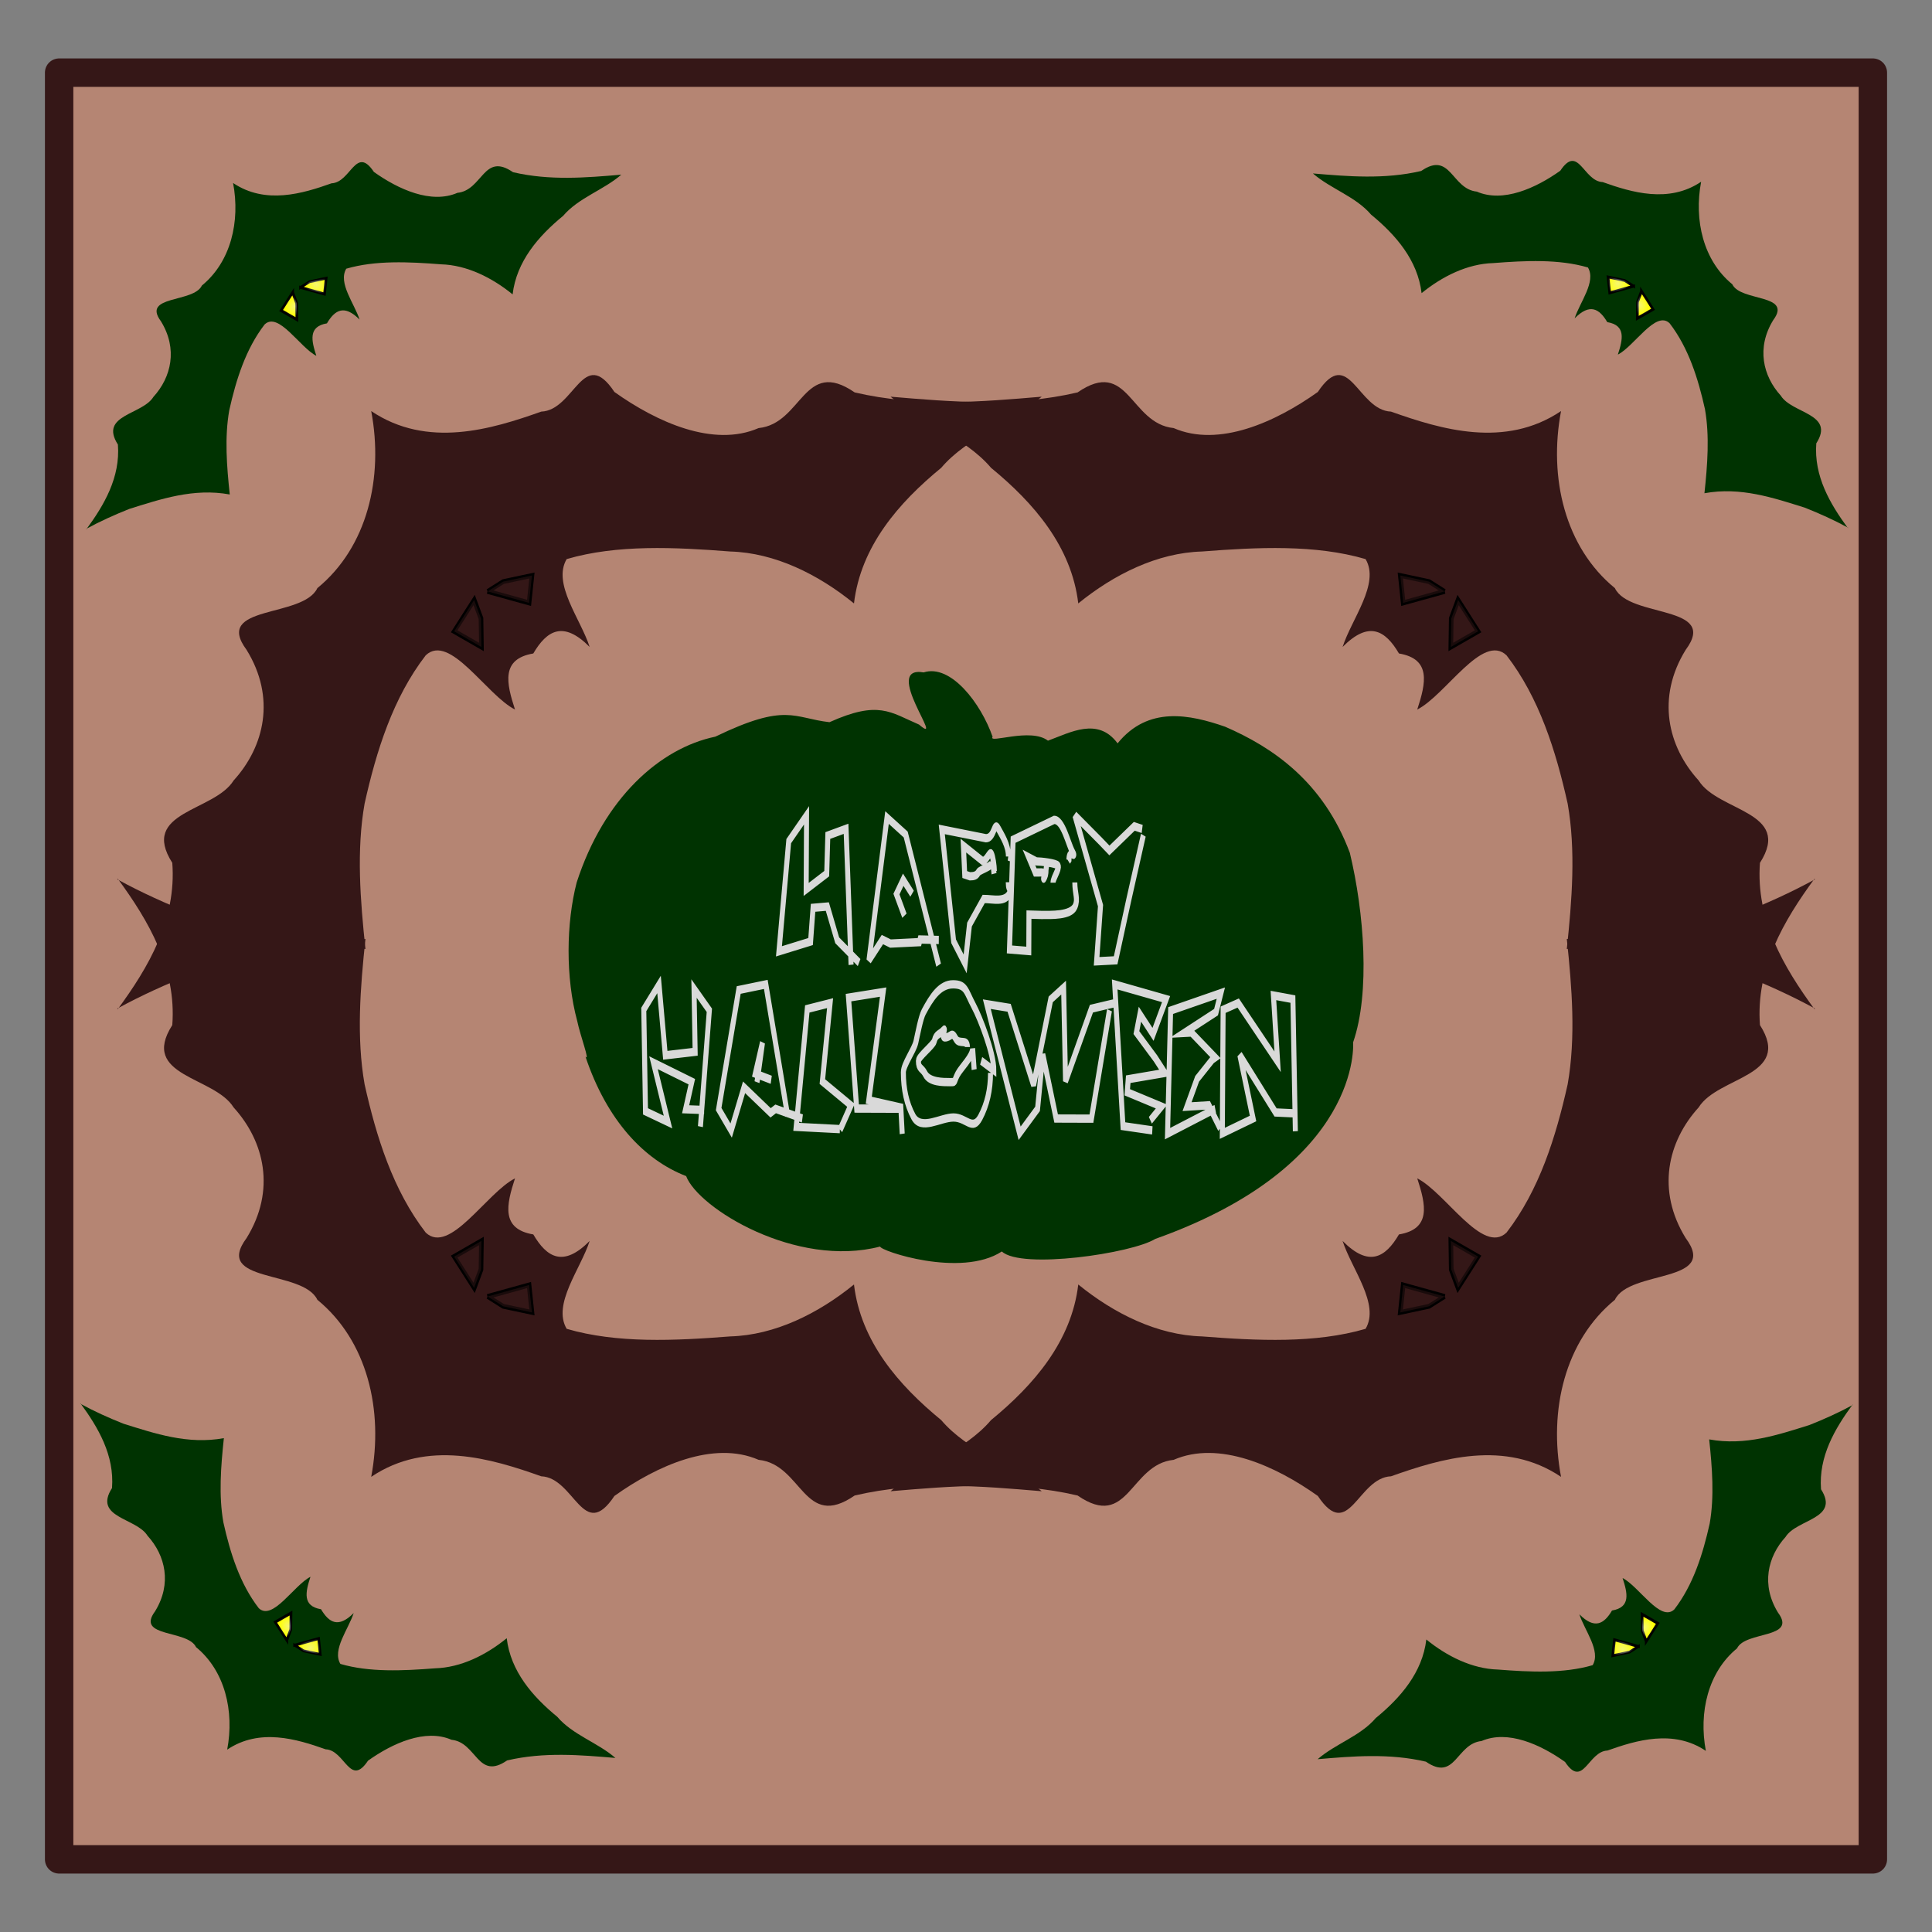
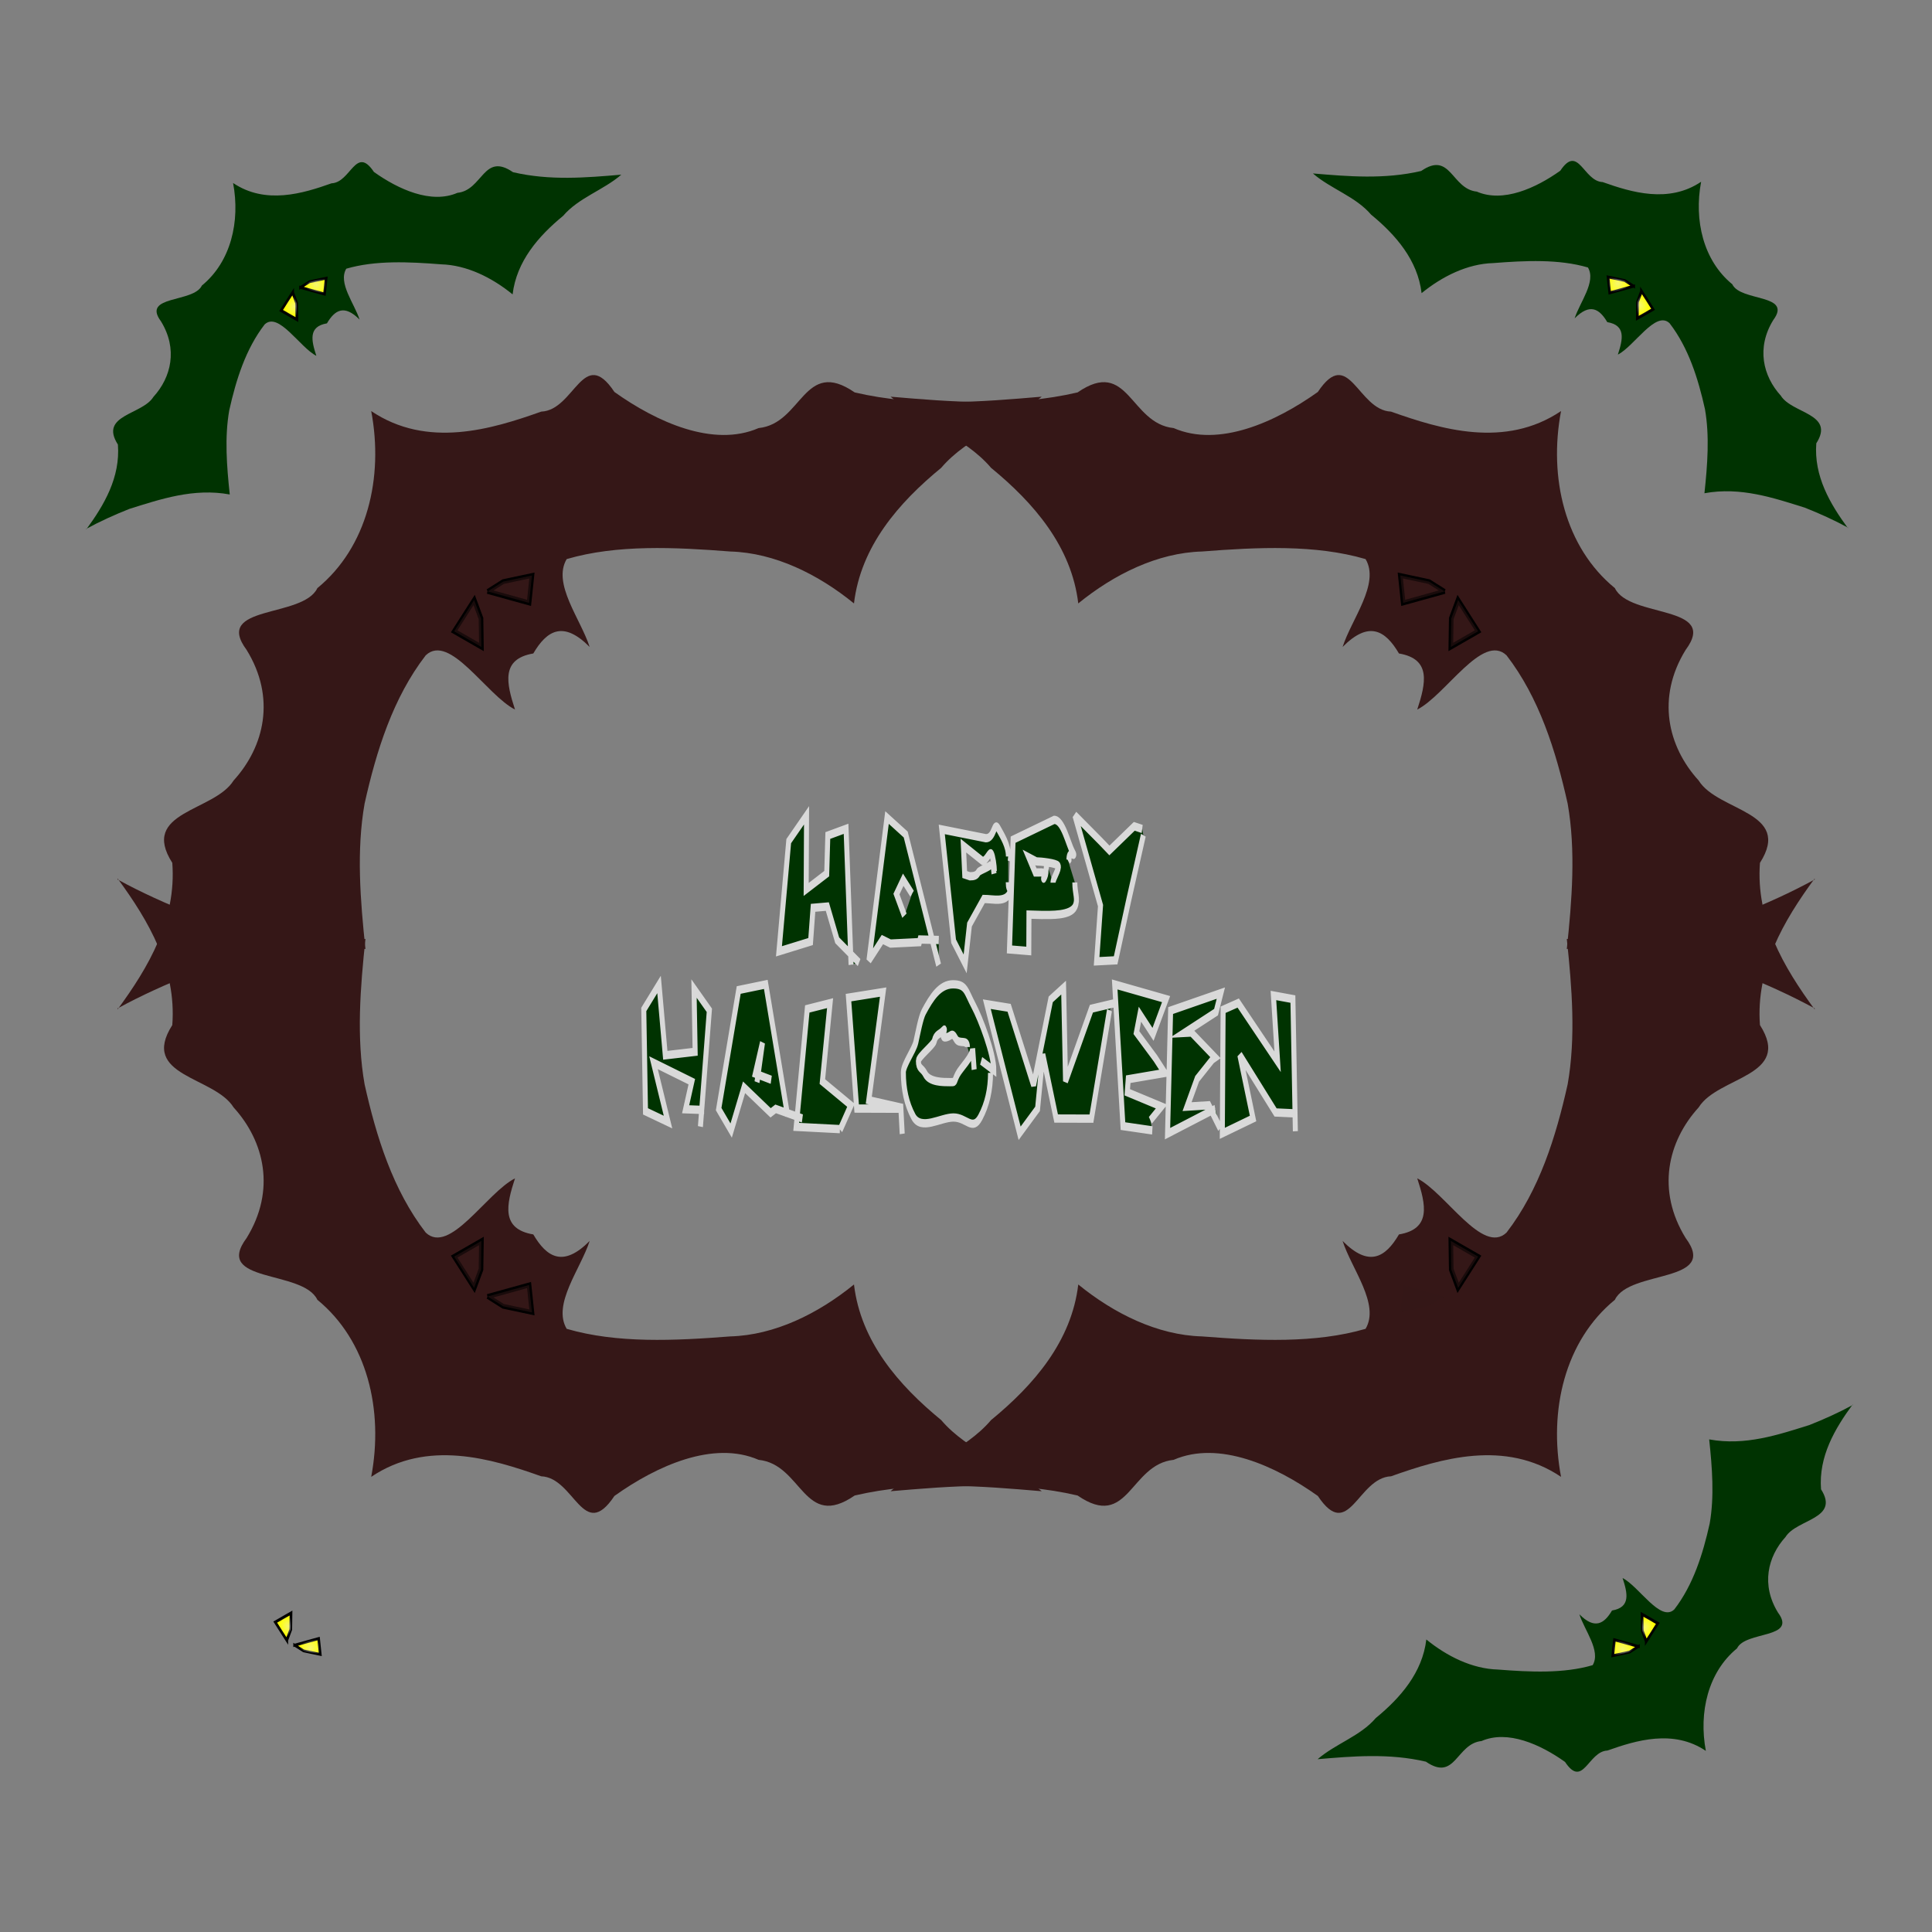
<svg xmlns="http://www.w3.org/2000/svg" xmlns:ns1="http://sodipodi.sourceforge.net/DTD/sodipodi-0.dtd" xmlns:ns2="http://www.inkscape.org/namespaces/inkscape" xmlns:xlink="http://www.w3.org/1999/xlink" ns1:docname="happy halloween-02.png" ns2:version="0.48.2 r9819" version="1.1" id="svg2" height="600" width="600">
  <rect width="100%" height="100%" fill="#808080" stroke="none" />
  <ns1:namedview id="base" pagecolor="#ffffff" bordercolor="#666666" borderopacity="1.0" ns2:pageopacity="0.0" ns2:pageshadow="2" ns2:zoom="0.38265729" ns2:cx="230.17853" ns2:cy="232.28515" ns2:document-units="px" ns2:current-layer="svg2" showgrid="true" borderlayer="true" ns2:showpageshadow="false" ns2:window-width="1920" ns2:window-height="850" ns2:window-x="205" ns2:window-y="0" ns2:window-maximized="0" showguides="true" ns2:guide-bbox="true">
    <ns2:grid type="xygrid" id="grid4643" empspacing="50" visible="true" enabled="false" snapvisiblegridlinesonly="false" />
  </ns1:namedview>
  <defs id="defs4">
    <linearGradient id="linearGradient5487" ns2:collect="always">
      <stop id="stop5489" style="stop-color:#ececec" offset="0" />
      <stop id="stop5491" style="stop-color:#ececec;stop-opacity:0" offset="1" />
    </linearGradient>
    <filter ns2:collect="always" id="filter4317">
      <feGaussianBlur ns2:collect="always" stdDeviation="3.663" id="feGaussianBlur4319" />
    </filter>
    <radialGradient ns2:collect="always" xlink:href="#linearGradient5487" id="radialGradient4445" gradientUnits="userSpaceOnUse" gradientTransform="matrix(1,0,0,1.213,0,-123.73)" cx="413.76" cy="581.84" r="11.214" />
    <radialGradient ns2:collect="always" xlink:href="#linearGradient5487" id="radialGradient4447" gradientUnits="userSpaceOnUse" gradientTransform="matrix(1,0,0,0.931,0,40.542)" cx="382.6" cy="585.53" r="11.182" />
    <radialGradient ns2:collect="always" xlink:href="#linearGradient5487" id="radialGradient4593" gradientUnits="userSpaceOnUse" gradientTransform="matrix(1,0,0,1.213,0,-123.73)" cx="413.76" cy="581.84" r="11.214" />
    <radialGradient ns2:collect="always" xlink:href="#linearGradient5487" id="radialGradient4595" gradientUnits="userSpaceOnUse" gradientTransform="matrix(1,0,0,0.931,0,40.542)" cx="382.6" cy="585.53" r="11.182" />
    <radialGradient ns2:collect="always" xlink:href="#linearGradient5487" id="radialGradient4615" gradientUnits="userSpaceOnUse" gradientTransform="matrix(1,0,0,1.213,0,-123.73)" cx="413.76" cy="581.84" r="11.214" />
    <radialGradient ns2:collect="always" xlink:href="#linearGradient5487" id="radialGradient4617" gradientUnits="userSpaceOnUse" gradientTransform="matrix(1,0,0,0.931,0,40.542)" cx="382.6" cy="585.53" r="11.182" />
    <radialGradient ns2:collect="always" xlink:href="#linearGradient5487" id="radialGradient4637" gradientUnits="userSpaceOnUse" gradientTransform="matrix(1,0,0,1.213,0,-123.73)" cx="413.76" cy="581.84" r="11.214" />
    <radialGradient ns2:collect="always" xlink:href="#linearGradient5487" id="radialGradient4639" gradientUnits="userSpaceOnUse" gradientTransform="matrix(1,0,0,0.931,0,40.542)" cx="382.6" cy="585.53" r="11.182" />
  </defs>
-   <rect style="fill:#ff8c62;fill-opacity:0.421;fill-rule:evenodd;stroke:#351717;stroke-width:8.822;stroke-linecap:round;stroke-linejoin:round;stroke-miterlimit:4;stroke-opacity:1;stroke-dasharray:none" id="rect10596" width="563.268" height="554.886" x="18.366" y="22.557" />
  <g id="g4011" transform="matrix(0.615,0,0,0.615,110.056,115.947)">
    <g transform="matrix(1.074,0,0,1.074,-37.074,-6.036)" id="g3834">
      <g id="g4219" transform="translate(955.564,-7.573)">
        <g transform="matrix(0.93,0,0,1.54,-965.431,-1354.733)" id="text5805" style="font-size:56.888px;font-style:normal;font-variant:normal;font-weight:bold;font-stretch:normal;line-height:125%;letter-spacing:0px;word-spacing:0px;fill:#ff0730;fill-opacity:1;stroke:#ffffff;stroke-width:2.5;stroke-miterlimit:4;stroke-opacity:1;stroke-dasharray:none;font-family:Aharoni;-inkscape-font-specification:Aharoni Bold">
-           <path ns1:nodetypes="cccccccccccccccccc" ns2:connector-curvature="0" id="path10599" d="m 287.928,994.769 c -18.25,-1.24 -21.688,-6.094 -57.725,4.419 -27.959,3.513 -56.286,18.714 -70.095,44.529 -5.321,12.446 -5.673,28.993 0.276,42.275 1.566,4.562 6.633,12.646 4.175,10.877 10.744,19.371 29.517,31.506 50.891,36.48 6.105,9.79 55.622,28.202 98.096,21.508 -0.211,1.27 40.836,9.678 61.518,1.505 9.789,5.54 65.725,0.609 77.563,-3.83 105.064,-22.583 100.02,-60.001 100.02,-60.001 8.741,-15.22 5.568,-39.773 -1.646,-57.881 -13.497,-21.838 -39.239,-32.267 -63.069,-38.506 -17.735,-3.704 -38.845,-6.457 -54.354,5.087 -9.956,-8.159 -23.968,-3.281 -35.198,-0.818 -8.76,-4.099 -30.454,1.08 -27.981,-1.175 -5.901,-10.216 -21.149,-22.324 -34.855,-19.67 -21.609,-2.251 11.689,23.205 -2.334,15.933 -14.58,-3.782 -20.438,-7.476 -45.282,-0.731 z" style="fill:#003301;fill-opacity:1;stroke:#262862;stroke-width:0;stroke-miterlimit:4;stroke-opacity:1;stroke-dasharray:none" />
          <path ns2:connector-curvature="0" d="m 302.903,1068.156 c 0,0 -11.073,-6.791 -11.073,-6.791 0,0 -4.997,-10.302 -4.997,-10.302 0,0 -7.209,0.377 -7.209,0.377 0,0 -1.251,10.305 -1.251,10.305 0,0 -15.995,2.984 -15.995,2.984 0,0 4.943,-33.647 4.943,-33.647 0,0 9.008,-7.881 9.008,-7.881 0,0 -0.188,22.636 -0.188,22.636 0,0 10.387,-4.824 10.387,-4.824 0,0 0.556,-11.642 0.556,-11.642 0,0 9.221,-2.053 9.221,-2.053 0,0 2.531,41.518 2.531,41.518 m 30.839,-21.695 c 0,0 -4.464,-4.275 -4.464,-4.275 0,0 -3.427,4.38 -3.427,4.38 0,0 4.04,6.603 4.04,6.603 m 17.37,7.414 c 0,0 -9.475,-0.148 -9.475,-0.148 0,0 -0.346,0.811 -0.346,0.811 0,0 -14.615,0.433 -14.615,0.433 0,0 -4.072,-1.225 -4.072,-1.225 0,0 -6.786,6.332 -6.786,6.332 0,0 9.112,-43.585 9.112,-43.585 0,0 9.447,5.185 9.447,5.185 0,0 16.645,39.874 16.645,39.874 m 28.18,-28.758 c -3e-5,-1.407 -0.693,-4.419 -1.517,-5.262 -0.824,-0.843 -2.454,2.232 -4.436,2.232 0,0 -9.71,-4.704 -9.71,-4.704 0,0 0.678,8.834 0.678,8.834 0,0 2.641,0.539 2.641,0.539 2.13,0 3.402,-0.249 4.198,-1.175 0.722,-0.833 7.356,-1.819 7.356,-3.245 0,0 0.617,3.628 0.617,3.628 m 7.206,2.596 c -3e-5,3.426 2.239,1.118 0.628,3.359 -2.093,2.907 -8.192,1.755 -13.044,1.755 0,0 -7.19,7.818 -7.19,7.818 0,0 -2.193,12.003 -2.193,12.003 0,0 -5.833,-6.912 -5.833,-6.912 0,0 -5.984,-34.145 -5.984,-34.145 0,0 22.327,2.697 22.327,2.697 4.463,0 3.989,-5.506 6.304,-2.895 2,2.241 5.058,5.001 5.058,8.482 0,0 -0.091,-0.019 -0.091,-0.019 m 22.635,8.012 c -3e-5,-1.407 3.418,-4.323 2.594,-5.165 -0.824,-0.843 -8.982,-1.342 -10.964,-1.342 0,0 -3.806,-1.228 -3.806,-1.228 0,0 3.188,4.606 3.188,4.606 0,0 3.344,-0.012 3.344,-0.012 2.13,0 0.312,2.734 1.108,1.808 0.722,-0.833 1.013,-1.262 1.013,-2.688 0,0 0.426,-1.747 0.426,-1.747 m 14.126,5.674 c -3e-5,3.426 1.746,5.074 0.135,7.314 -2.093,2.907 -12.275,2.619 -17.127,2.619 0,0 -6.195,-0.109 -6.195,-0.109 0,0 -0.086,11.124 -0.086,11.124 0,0 -9.771,-0.488 -9.771,-0.488 0,0 1.842,-33.507 1.842,-33.507 0,0 20.766,-6.05 20.766,-6.05 4.463,0 7.027,7.249 9.342,9.86 2,2.241 -1.873,-1.217 -1.873,2.265 0,0 -0.381,0.391 -0.381,0.391 m 37.986,-7.833 c 0,0 -7.337,19.667 -7.337,19.667 0,0 -6.668,18.533 -6.668,18.533 0,0 -9.617,0.303 -9.617,0.303 0,0 1.974,-17.013 1.974,-17.013 0,0 -12.925,-27.558 -12.925,-27.558 0,0 12.924,7.885 12.924,7.885 0,0 4.498,2.841 4.498,2.841 0,0 12.576,-7.372 12.576,-7.372 0,0 3.999,0.806 3.999,0.806 m -221.458,85.797 c 0,0 -9.364,-0.212 -9.364,-0.212 0,0 3.118,-8.429 3.118,-8.429 0,0 -19.356,-5.785 -19.356,-5.785 0,0 7.33,18.117 7.33,18.117 0,0 -11.382,-3.267 -11.382,-3.267 0,0 -0.869,-31.113 -0.869,-31.113 0,0 7.717,-7.626 7.717,-7.626 0,0 3.16,21.622 3.16,21.622 0,0 15.088,-1.064 15.088,-1.064 0,0 -0.566,-19.324 -0.566,-19.324 0,0 7.75,6.647 7.75,6.647 0,0 -4.515,35.514 -4.515,35.514 m 28.605,-13.568 c 0,0 2.777,-12.083 2.777,-12.083 0,0 -3.605,9.49 -3.605,9.49 0,0 8.031,1.864 8.031,1.864 m 15.745,11.805 c 0,0 -13.521,-2.924 -13.521,-2.924 0,0 -2.542,1.211 -2.542,1.211 0,0 -13.426,-7.801 -13.426,-7.801 0,0 -6.518,13.209 -6.518,13.209 0,0 -6.33,-6.549 -6.33,-6.549 0,0 10.141,-36.362 10.141,-36.362 0,0 13.702,-1.709 13.702,-1.709 0,0 11.038,40.111 11.038,40.111 m 26.399,4.068 c 0,0 -22.075,-0.686 -22.075,-0.686 0,0 5.602,-36.005 5.602,-36.005 0,0 11.531,-1.764 11.531,-1.764 0,0 -3.9,23.939 -3.9,23.939 0,0 14.449,7.249 14.449,7.249 0,0 -5.466,7.459 -5.466,7.459 m 30.55,-6.419 c 0,0 -22.183,-0.047 -22.183,-0.047 0,0 -4.136,-33.87 -4.136,-33.87 0,0 17.508,-1.691 17.508,-1.691 0,0 -7.261,33.023 -7.261,33.023 0,0 16.201,2.213 16.201,2.213 0,0 0.705,8.046 0.705,8.046 m 32.964,-26.497 c -3e-5,-2.667 -4.141,-0.597 -5.845,-2.542 -2.185,-2.481 -2.301,-0.395 -5.579,-0.395 -2.259,10e-5 1.045,-3.413 -0.788,-2.144 -1.833,1.268 -3.741,1.116 -4.519,3.227 -0.444,1.204 -8.045,4.813 -8.045,6.054 -1e-5,2.555 1.775,2.016 3.479,4.035 2.111,2.5 9.005,2.472 12.339,2.472 3.333,0 1.873,0.061 4.003,-2.421 1.704,-1.982 7.589,-5.229 7.589,-7.84 0,0 0.77,6.431 0.77,6.431 m 8.272,0.995 c -4e-5,5.148 -1.733,9.67 -5.159,13.559 -3.907,4.426 -6.9,0.072 -13.567,0.072 -6.648,0 -16.364,4.156 -20.271,-0.27 -3.426,-3.889 -5.063,-8.379 -5.063,-13.527 0,-2.352 5.393,-6.743 6.319,-9.215 0.926,-2.472 2.434,-7.47 3.99,-9.229 3.907,-4.426 8.128,-8.418 14.795,-8.418 6.667,0 6.506,2.107 10.413,6.532 3.426,3.889 10.226,14.583 10.226,19.749 0,0 -6.412,-2.933 -6.412,-2.933 m 64.865,-15.438 c 0,0 -9.12,33.102 -9.12,33.102 0,0 -17.834,-0.036 -17.834,-0.036 0,0 -6.738,-19.513 -6.738,-19.513 0,0 -2.661,16.565 -2.661,16.565 0,0 -9.066,7.451 -9.066,7.451 0,0 -16.589,-39.423 -16.589,-39.423 0,0 11.283,1.11 11.283,1.11 0,0 12.371,23.569 12.371,23.569 0,0 8.659,-26.137 8.659,-26.137 0,0 6.514,-3.592 6.514,-3.592 0,0 0.976,28.561 0.976,28.561 0,0 13.085,-22.125 13.085,-22.125 0,0 11.822,-1.695 11.822,-1.695 m 18.969,38.849 c 0,0 -14.841,-1.303 -14.841,-1.303 0,0 -4.185,-43.257 -4.185,-43.257 0,0 25.976,4.48 25.976,4.48 0,0 -6.596,10.763 -6.596,10.763 0,0 -6.613,-6.153 -6.613,-6.153 0,0 -1.794,5.613 -1.794,5.613 0,0 9.63,7.867 9.63,7.867 0,0 4.763,4.451 4.763,4.451 0,0 -18.522,1.912 -18.522,1.912 0,0 -0.493,3.989 -0.493,3.989 0,0 17.326,4.356 17.326,4.356 0,0 -5.648,4.204 -5.648,4.204 m 32.815,-3.475 c 0,0 -24.129,7.553 -24.129,7.553 0,0 1.559,-37.583 1.559,-37.583 0,0 25.394,-5.329 25.394,-5.329 0,0 -2.43,5.811 -2.43,5.811 0,0 -16.127,6.341 -16.127,6.341 0,0 3.627,-0.117 3.627,-0.117 0,0 12.118,7.626 12.118,7.626 0,0 -1.373,0.59 -1.373,0.59 0,0 -7.803,5.919 -7.803,5.919 0,0 -5.096,8.494 -5.096,8.494 0,0 10.997,-0.409 10.997,-0.409 0,0 5.761,7.021 5.761,7.021 m 37.625,-4.566 c 0,0 -9.621,-0.268 -9.621,-0.268 0,0 -18.084,-17.566 -18.084,-17.566 0,0 6.685,19.409 6.685,19.409 0,0 -15.538,4.533 -15.538,4.533 0,0 0.404,-37.74 0.404,-37.74 0,0 7.631,-2.048 7.631,-2.048 0,0 19.924,17.936 19.924,17.936 0,0 -2.121,-20.242 -2.121,-20.242 0,0 9.846,1.097 9.846,1.097 0,0 1.245,40.351 1.245,40.351" style="fill:#003301;fill-opacity:1;stroke:#d9d9d9;stroke-width:2.531;stroke-miterlimit:4;stroke-opacity:1;stroke-dasharray:none" id="happyhalloween" />
        </g>
      </g>
      <g id="g4165" transform="translate(63.473,20.714)">
        <g id="g4537" style="fill:#351717;fill-opacity:1" transform="translate(-21.019,0)">
          <g style="fill:#351717;fill-opacity:1" transform="matrix(1,0,0,-1,0,506.389)" id="g4399">
            <g style="fill:#351717;fill-opacity:1" id="g4401" ns2:export-ydpi="90" ns2:export-xdpi="90" ns2:export-filename="/home/lamatin/Projekt_Kliparty/hotove/KLIPARTY/SVG/06.Zvirata/netopyr.png" transform="matrix(-0.42,-0.658,0.598,-0.382,326.729,570.256)">
              <path ns2:connector-curvature="0" id="path4403" style="fill:#351717;fill-opacity:1;fill-rule:evenodd" d="m 66.47,635.12 c 31.273,-2.24 64.65,-0.91 92.03,21.71 15.5,36.76 39.6,-5.25 61.69,-4.89 27.24,-5.14 55.79,5.83 70.49,39.29 12.12,35.16 34.24,-20.26 54.31,-17.49 36.96,-13.33 77.6,2.29 107.33,33.05 -0.98,-44.7 29.7,-73.64 54.84,-95.15 11.52,-18.19 47.35,0.27 33.71,-33.89 -1.58,-34.38 3.79,-75.17 28.43,-93.4 16.5,-22.91 50.53,0.17 49.25,-40.95 13.06,-40.76 36.12,-73.83 58.47,-105.97 -23.56,7.7 -44.18,27.05 -68.69,30.77 -31.55,11.33 -65.97,16.94 -97.12,0.37 3.19,30.34 0.02,62.34 -13.74,87.58 -15.81,32.57 -33.14,65.86 -56.91,88.69 -17.21,-0.61 -25.88,-29.18 -37.15,-44.16 4.95,24.16 -5.38,29.81 -21.59,29.16 -13.32,16.19 -23.77,4.47 -34.39,-9.78 -1.89,21.05 17.87,63.9 -1.42,69.2 -32.15,3.15 -64.44,-6.47 -95.11,-18.73 -26.39,-12.06 -50.33,-31.93 -73.51,-52.31 -14.42,38.97 -42.9,63.9 -68.8,87.9 -13.547,10.74 -27.438,20.74 -41.799,29.41" />
              <g style="fill:#351717;fill-opacity:1" id="g4405" transform="translate(-4,-18)">
-                 <path ns2:connector-curvature="0" id="path4407" ns1:nodetypes="ccccc" style="fill:#351717;fill-opacity:1;fill-rule:evenodd;stroke:#000000;stroke-width:2.98px" d="m 402.54,595.44 10,-5.17 12.43,-13.88 -14.84,-8.15 -7.59,27.2 z" />
                <path ns2:connector-curvature="0" id="path4409" ns1:nodetypes="ccccc" style="opacity:0.481;fill:#351717;fill-opacity:1;fill-rule:evenodd" d="m 402.54,595.44 10,-5.17 12.43,-13.88 -14.84,-8.15 -7.59,27.2 z" />
              </g>
              <g style="fill:#351717;fill-opacity:1" id="g4411" transform="translate(-4,-14)">
                <path ns2:connector-curvature="0" id="path4413" ns1:nodetypes="ccccc" style="fill:#351717;fill-opacity:1;fill-rule:evenodd;stroke:#000000;stroke-width:2.98px" d="m 393.78,595.94 -7.15,-10.41 -14.32,-10.4 -0.89,20.81 h 22.36 z" />
                <path ns2:connector-curvature="0" id="path4415" ns1:nodetypes="ccccc" style="opacity:0.481;fill:#351717;fill-opacity:1;fill-rule:evenodd" d="m 393.78,595.94 -7.15,-10.41 -14.32,-10.4 -0.89,20.81 h 22.36 z" />
              </g>
            </g>
          </g>
          <g style="fill:#351717;fill-opacity:1" id="g4373" transform="matrix(-1,0,0,-1,559.394,506.389)">
            <g style="fill:#351717;fill-opacity:1" transform="matrix(-0.42,-0.658,0.598,-0.382,326.729,570.256)" ns2:export-filename="/home/lamatin/Projekt_Kliparty/hotove/KLIPARTY/SVG/06.Zvirata/netopyr.png" ns2:export-xdpi="90" ns2:export-ydpi="90" id="g4375">
              <path d="m 66.47,635.12 c 31.273,-2.24 64.65,-0.91 92.03,21.71 15.5,36.76 39.6,-5.25 61.69,-4.89 27.24,-5.14 55.79,5.83 70.49,39.29 12.12,35.16 34.24,-20.26 54.31,-17.49 36.96,-13.33 77.6,2.29 107.33,33.05 -0.98,-44.7 29.7,-73.64 54.84,-95.15 11.52,-18.19 47.35,0.27 33.71,-33.89 -1.58,-34.38 3.79,-75.17 28.43,-93.4 16.5,-22.91 50.53,0.17 49.25,-40.95 13.06,-40.76 36.12,-73.83 58.47,-105.97 -23.56,7.7 -44.18,27.05 -68.69,30.77 -31.55,11.33 -65.97,16.94 -97.12,0.37 3.19,30.34 0.02,62.34 -13.74,87.58 -15.81,32.57 -33.14,65.86 -56.91,88.69 -17.21,-0.61 -25.88,-29.18 -37.15,-44.16 4.95,24.16 -5.38,29.81 -21.59,29.16 -13.32,16.19 -23.77,4.47 -34.39,-9.78 -1.89,21.05 17.87,63.9 -1.42,69.2 -32.15,3.15 -64.44,-6.47 -95.11,-18.73 -26.39,-12.06 -50.33,-31.93 -73.51,-52.31 -14.42,38.97 -42.9,63.9 -68.8,87.9 -13.547,10.74 -27.438,20.74 -41.799,29.41" style="fill:#351717;fill-opacity:1;fill-rule:evenodd" id="path4377" ns2:connector-curvature="0" />
              <g style="fill:#351717;fill-opacity:1" transform="translate(-4,-18)" id="g4379">
                <path d="m 402.54,595.44 10,-5.17 12.43,-13.88 -14.84,-8.15 -7.59,27.2 z" style="fill:#351717;fill-opacity:1;fill-rule:evenodd;stroke:#000000;stroke-width:2.98px" ns1:nodetypes="ccccc" id="path4381" ns2:connector-curvature="0" />
                <path d="m 402.54,595.44 10,-5.17 12.43,-13.88 -14.84,-8.15 -7.59,27.2 z" style="opacity:0.481;fill:#351717;fill-opacity:1;fill-rule:evenodd" ns1:nodetypes="ccccc" id="path4383" ns2:connector-curvature="0" />
              </g>
              <g style="fill:#351717;fill-opacity:1" transform="translate(-4,-14)" id="g4385">
                <path d="m 393.78,595.94 -7.15,-10.41 -14.32,-10.4 -0.89,20.81 h 22.36 z" style="fill:#351717;fill-opacity:1;fill-rule:evenodd;stroke:#000000;stroke-width:2.98px" ns1:nodetypes="ccccc" id="path4387" ns2:connector-curvature="0" />
                <path d="m 393.78,595.94 -7.15,-10.41 -14.32,-10.4 -0.89,20.81 h 22.36 z" style="opacity:0.481;fill:#351717;fill-opacity:1;fill-rule:evenodd" ns1:nodetypes="ccccc" id="path4389" ns2:connector-curvature="0" />
              </g>
            </g>
          </g>
          <g style="fill:#351717;fill-opacity:1" id="g4347">
            <g style="fill:#351717;fill-opacity:1" transform="matrix(-0.42,-0.658,0.598,-0.382,326.729,570.256)" ns2:export-filename="/home/lamatin/Projekt_Kliparty/hotove/KLIPARTY/SVG/06.Zvirata/netopyr.png" ns2:export-xdpi="90" ns2:export-ydpi="90" id="g4349">
              <path d="m 66.47,635.12 c 31.273,-2.24 64.65,-0.91 92.03,21.71 15.5,36.76 39.6,-5.25 61.69,-4.89 27.24,-5.14 55.79,5.83 70.49,39.29 12.12,35.16 34.24,-20.26 54.31,-17.49 36.96,-13.33 77.6,2.29 107.33,33.05 -0.98,-44.7 29.7,-73.64 54.84,-95.15 11.52,-18.19 47.35,0.27 33.71,-33.89 -1.58,-34.38 3.79,-75.17 28.43,-93.4 16.5,-22.91 50.53,0.17 49.25,-40.95 13.06,-40.76 36.12,-73.83 58.47,-105.97 -23.56,7.7 -44.18,27.05 -68.69,30.77 -31.55,11.33 -65.97,16.94 -97.12,0.37 3.19,30.34 0.02,62.34 -13.74,87.58 -15.81,32.57 -33.14,65.86 -56.91,88.69 -17.21,-0.61 -25.88,-29.18 -37.15,-44.16 4.95,24.16 -5.38,29.81 -21.59,29.16 -13.32,16.19 -23.77,4.47 -34.39,-9.78 -1.89,21.05 17.87,63.9 -1.42,69.2 -32.15,3.15 -64.44,-6.47 -95.11,-18.73 -26.39,-12.06 -50.33,-31.93 -73.51,-52.31 -14.42,38.97 -42.9,63.9 -68.8,87.9 -13.547,10.74 -27.438,20.74 -41.799,29.41" style="fill:#351717;fill-opacity:1;fill-rule:evenodd" id="path4351" ns2:connector-curvature="0" />
              <g style="fill:#351717;fill-opacity:1" transform="translate(-4,-18)" id="g4353">
                <path d="m 402.54,595.44 10,-5.17 12.43,-13.88 -14.84,-8.15 -7.59,27.2 z" style="fill:#351717;fill-opacity:1;fill-rule:evenodd;stroke:#000000;stroke-width:2.98px" ns1:nodetypes="ccccc" id="path4355" ns2:connector-curvature="0" />
                <path d="m 402.54,595.44 10,-5.17 12.43,-13.88 -14.84,-8.15 -7.59,27.2 z" style="opacity:0.481;fill:#351717;fill-opacity:1;fill-rule:evenodd" ns1:nodetypes="ccccc" id="path4357" ns2:connector-curvature="0" />
              </g>
              <g style="fill:#351717;fill-opacity:1" transform="translate(-4,-14)" id="g4359">
                <path d="m 393.78,595.94 -7.15,-10.41 -14.32,-10.4 -0.89,20.81 h 22.36 z" style="fill:#351717;fill-opacity:1;fill-rule:evenodd;stroke:#000000;stroke-width:2.98px" ns1:nodetypes="ccccc" id="path4361" ns2:connector-curvature="0" />
                <path d="m 393.78,595.94 -7.15,-10.41 -14.32,-10.4 -0.89,20.81 h 22.36 z" style="opacity:0.481;fill:#351717;fill-opacity:1;fill-rule:evenodd" ns1:nodetypes="ccccc" id="path4363" ns2:connector-curvature="0" />
              </g>
            </g>
          </g>
          <g style="fill:#351717;fill-opacity:1" transform="matrix(-1,0,0,1,559.394,0)" id="g4321">
            <g style="fill:#351717;fill-opacity:1" id="g4323" ns2:export-ydpi="90" ns2:export-xdpi="90" ns2:export-filename="/home/lamatin/Projekt_Kliparty/hotove/KLIPARTY/SVG/06.Zvirata/netopyr.png" transform="matrix(-0.42,-0.658,0.598,-0.382,326.729,570.256)">
              <path ns2:connector-curvature="0" id="path4325" style="fill:#351717;fill-opacity:1;fill-rule:evenodd" d="m 66.47,635.12 c 31.273,-2.24 64.65,-0.91 92.03,21.71 15.5,36.76 39.6,-5.25 61.69,-4.89 27.24,-5.14 55.79,5.83 70.49,39.29 12.12,35.16 34.24,-20.26 54.31,-17.49 36.96,-13.33 77.6,2.29 107.33,33.05 -0.98,-44.7 29.7,-73.64 54.84,-95.15 11.52,-18.19 47.35,0.27 33.71,-33.89 -1.58,-34.38 3.79,-75.17 28.43,-93.4 16.5,-22.91 50.53,0.17 49.25,-40.95 13.06,-40.76 36.12,-73.83 58.47,-105.97 -23.56,7.7 -44.18,27.05 -68.69,30.77 -31.55,11.33 -65.97,16.94 -97.12,0.37 3.19,30.34 0.02,62.34 -13.74,87.58 -15.81,32.57 -33.14,65.86 -56.91,88.69 -17.21,-0.61 -25.88,-29.18 -37.15,-44.16 4.95,24.16 -5.38,29.81 -21.59,29.16 -13.32,16.19 -23.77,4.47 -34.39,-9.78 -1.89,21.05 17.87,63.9 -1.42,69.2 -32.15,3.15 -64.44,-6.47 -95.11,-18.73 -26.39,-12.06 -50.33,-31.93 -73.51,-52.31 -14.42,38.97 -42.9,63.9 -68.8,87.9 -13.547,10.74 -27.438,20.74 -41.799,29.41" />
              <g style="fill:#351717;fill-opacity:1" id="g4327" transform="translate(-4,-18)">
                <path ns2:connector-curvature="0" id="path4329" ns1:nodetypes="ccccc" style="fill:#351717;fill-opacity:1;fill-rule:evenodd;stroke:#000000;stroke-width:2.98px" d="m 402.54,595.44 10,-5.17 12.43,-13.88 -14.84,-8.15 -7.59,27.2 z" />
                <path ns2:connector-curvature="0" id="path4331" ns1:nodetypes="ccccc" style="opacity:0.481;fill:#351717;fill-opacity:1;fill-rule:evenodd" d="m 402.54,595.44 10,-5.17 12.43,-13.88 -14.84,-8.15 -7.59,27.2 z" />
              </g>
              <g style="fill:#351717;fill-opacity:1" id="g4333" transform="translate(-4,-14)">
                <path ns2:connector-curvature="0" id="path4335" ns1:nodetypes="ccccc" style="fill:#351717;fill-opacity:1;fill-rule:evenodd;stroke:#000000;stroke-width:2.98px" d="m 393.78,595.94 -7.15,-10.41 -14.32,-10.4 -0.89,20.81 h 22.36 z" />
                <path ns2:connector-curvature="0" id="path4337" ns1:nodetypes="ccccc" style="opacity:0.481;fill:#351717;fill-opacity:1;fill-rule:evenodd" d="m 393.78,595.94 -7.15,-10.41 -14.32,-10.4 -0.89,20.81 h 22.36 z" />
              </g>
            </g>
          </g>
        </g>
        <g transform="matrix(-0.579,0,0,0.579,237.917,-106.121)" id="g4121">
          <g id="g4123" ns2:export-ydpi="90" ns2:export-xdpi="90" ns2:export-filename="/home/lamatin/Projekt_Kliparty/hotove/KLIPARTY/SVG/06.Zvirata/netopyr.png" transform="matrix(-0.42,-0.658,0.598,-0.382,326.729,570.256)">
            <path ns2:connector-curvature="0" id="path4125" style="fill:#003301;fill-opacity:1;fill-rule:evenodd" d="m 66.47,635.12 c 31.273,-2.24 64.65,-0.91 92.03,21.71 15.5,36.76 39.6,-5.25 61.69,-4.89 27.24,-5.14 55.79,5.83 70.49,39.29 12.12,35.16 34.24,-20.26 54.31,-17.49 36.96,-13.33 77.6,2.29 107.33,33.05 -0.98,-44.7 29.7,-73.64 54.84,-95.15 11.52,-18.19 47.35,0.27 33.71,-33.89 -1.58,-34.38 3.79,-75.17 28.43,-93.4 16.5,-22.91 50.53,0.17 49.25,-40.95 13.06,-40.76 36.12,-73.83 58.47,-105.97 -23.56,7.7 -44.18,27.05 -68.69,30.77 -31.55,11.33 -65.97,16.94 -97.12,0.37 3.19,30.34 0.02,62.34 -13.74,87.58 -15.81,32.57 -33.14,65.86 -56.91,88.69 -17.21,-0.61 -25.88,-29.18 -37.15,-44.16 4.95,24.16 -5.38,29.81 -21.59,29.16 -13.32,16.19 -23.77,4.47 -34.39,-9.78 -1.89,21.05 17.87,63.9 -1.42,69.2 -32.15,3.15 -64.44,-6.47 -95.11,-18.73 -26.39,-12.06 -50.33,-31.93 -73.51,-52.31 -14.42,38.97 -42.9,63.9 -68.8,87.9 -13.547,10.74 -27.438,20.74 -41.799,29.41" />
            <g id="g4127" transform="translate(-4,-18)">
              <path ns2:connector-curvature="0" id="path4129" ns1:nodetypes="ccccc" style="fill:#ffff00;fill-rule:evenodd;stroke:#000000;stroke-width:2.98px" d="m 402.54,595.44 10,-5.17 12.43,-13.88 -14.84,-8.15 -7.59,27.2 z" />
              <path ns2:connector-curvature="0" id="path4131" ns1:nodetypes="ccccc" style="opacity:0.481;fill:url(#radialGradient4445);fill-rule:evenodd" d="m 402.54,595.44 10,-5.17 12.43,-13.88 -14.84,-8.15 -7.59,27.2 z" />
            </g>
            <g id="g4133" transform="translate(-4,-14)">
              <path ns2:connector-curvature="0" id="path4135" ns1:nodetypes="ccccc" style="fill:#ffff00;fill-rule:evenodd;stroke:#000000;stroke-width:2.98px" d="m 393.78,595.94 -7.15,-10.41 -14.32,-10.4 -0.89,20.81 h 22.36 z" />
              <path ns2:connector-curvature="0" id="path4137" ns1:nodetypes="ccccc" style="opacity:0.481;fill:url(#radialGradient4447);fill-rule:evenodd" d="m 393.78,595.94 -7.15,-10.41 -14.32,-10.4 -0.89,20.81 h 22.36 z" />
            </g>
          </g>
        </g>
        <g id="g4575" transform="matrix(0.579,0,0,0.579,280.356,-106.701)">
          <g transform="matrix(-0.42,-0.658,0.598,-0.382,326.729,570.256)" ns2:export-filename="/home/lamatin/Projekt_Kliparty/hotove/KLIPARTY/SVG/06.Zvirata/netopyr.png" ns2:export-xdpi="90" ns2:export-ydpi="90" id="g4577">
            <path d="m 66.47,635.12 c 31.273,-2.24 64.65,-0.91 92.03,21.71 15.5,36.76 39.6,-5.25 61.69,-4.89 27.24,-5.14 55.79,5.83 70.49,39.29 12.12,35.16 34.24,-20.26 54.31,-17.49 36.96,-13.33 77.6,2.29 107.33,33.05 -0.98,-44.7 29.7,-73.64 54.84,-95.15 11.52,-18.19 47.35,0.27 33.71,-33.89 -1.58,-34.38 3.79,-75.17 28.43,-93.4 16.5,-22.91 50.53,0.17 49.25,-40.95 13.06,-40.76 36.12,-73.83 58.47,-105.97 -23.56,7.7 -44.18,27.05 -68.69,30.77 -31.55,11.33 -65.97,16.94 -97.12,0.37 3.19,30.34 0.02,62.34 -13.74,87.58 -15.81,32.57 -33.14,65.86 -56.91,88.69 -17.21,-0.61 -25.88,-29.18 -37.15,-44.16 4.95,24.16 -5.38,29.81 -21.59,29.16 -13.32,16.19 -23.77,4.47 -34.39,-9.78 -1.89,21.05 17.87,63.9 -1.42,69.2 -32.15,3.15 -64.44,-6.47 -95.11,-18.73 -26.39,-12.06 -50.33,-31.93 -73.51,-52.31 -14.42,38.97 -42.9,63.9 -68.8,87.9 -13.547,10.74 -27.438,20.74 -41.799,29.41" style="fill:#003301;fill-opacity:1;fill-rule:evenodd" id="path4579" ns2:connector-curvature="0" />
            <g transform="translate(-4,-18)" id="g4581">
              <path d="m 402.54,595.44 10,-5.17 12.43,-13.88 -14.84,-8.15 -7.59,27.2 z" style="fill:#ffff00;fill-rule:evenodd;stroke:#000000;stroke-width:2.98px" ns1:nodetypes="ccccc" id="path4583" ns2:connector-curvature="0" />
              <path d="m 402.54,595.44 10,-5.17 12.43,-13.88 -14.84,-8.15 -7.59,27.2 z" style="opacity:0.481;fill:url(#radialGradient4593);fill-rule:evenodd" ns1:nodetypes="ccccc" id="path4585" ns2:connector-curvature="0" />
            </g>
            <g transform="translate(-4,-14)" id="g4587">
              <path d="m 393.78,595.94 -7.15,-10.41 -14.32,-10.4 -0.89,20.81 h 22.36 z" style="fill:#ffff00;fill-rule:evenodd;stroke:#000000;stroke-width:2.98px" ns1:nodetypes="ccccc" id="path4589" ns2:connector-curvature="0" />
              <path d="m 393.78,595.94 -7.15,-10.41 -14.32,-10.4 -0.89,20.81 h 22.36 z" style="opacity:0.481;fill:url(#radialGradient4595);fill-rule:evenodd" ns1:nodetypes="ccccc" id="path4591" ns2:connector-curvature="0" />
            </g>
          </g>
        </g>
        <g id="g4597" transform="matrix(-0.579,0,0,-0.579,235.148,633.53)">
          <g transform="matrix(-0.42,-0.658,0.598,-0.382,326.729,570.256)" ns2:export-filename="/home/lamatin/Projekt_Kliparty/hotove/KLIPARTY/SVG/06.Zvirata/netopyr.png" ns2:export-xdpi="90" ns2:export-ydpi="90" id="g4599">
-             <path d="m 66.47,635.12 c 31.273,-2.24 64.65,-0.91 92.03,21.71 15.5,36.76 39.6,-5.25 61.69,-4.89 27.24,-5.14 55.79,5.83 70.49,39.29 12.12,35.16 34.24,-20.26 54.31,-17.49 36.96,-13.33 77.6,2.29 107.33,33.05 -0.98,-44.7 29.7,-73.64 54.84,-95.15 11.52,-18.19 47.35,0.27 33.71,-33.89 -1.58,-34.38 3.79,-75.17 28.43,-93.4 16.5,-22.91 50.53,0.17 49.25,-40.95 13.06,-40.76 36.12,-73.83 58.47,-105.97 -23.56,7.7 -44.18,27.05 -68.69,30.77 -31.55,11.33 -65.97,16.94 -97.12,0.37 3.19,30.34 0.02,62.34 -13.74,87.58 -15.81,32.57 -33.14,65.86 -56.91,88.69 -17.21,-0.61 -25.88,-29.18 -37.15,-44.16 4.95,24.16 -5.38,29.81 -21.59,29.16 -13.32,16.19 -23.77,4.47 -34.39,-9.78 -1.89,21.05 17.87,63.9 -1.42,69.2 -32.15,3.15 -64.44,-6.47 -95.11,-18.73 -26.39,-12.06 -50.33,-31.93 -73.51,-52.31 -14.42,38.97 -42.9,63.9 -68.8,87.9 -13.547,10.74 -27.438,20.74 -41.799,29.41" style="fill:#003301;fill-opacity:1;fill-rule:evenodd" id="path4601" ns2:connector-curvature="0" />
            <g transform="translate(-4,-18)" id="g4603">
              <path d="m 402.54,595.44 10,-5.17 12.43,-13.88 -14.84,-8.15 -7.59,27.2 z" style="fill:#ffff00;fill-rule:evenodd;stroke:#000000;stroke-width:2.98px" ns1:nodetypes="ccccc" id="path4605" ns2:connector-curvature="0" />
              <path d="m 402.54,595.44 10,-5.17 12.43,-13.88 -14.84,-8.15 -7.59,27.2 z" style="opacity:0.481;fill:url(#radialGradient4615);fill-rule:evenodd" ns1:nodetypes="ccccc" id="path4607" ns2:connector-curvature="0" />
            </g>
            <g transform="translate(-4,-14)" id="g4609">
              <path d="m 393.78,595.94 -7.15,-10.41 -14.32,-10.4 -0.89,20.81 h 22.36 z" style="fill:#ffff00;fill-rule:evenodd;stroke:#000000;stroke-width:2.98px" ns1:nodetypes="ccccc" id="path4611" ns2:connector-curvature="0" />
-               <path d="m 393.78,595.94 -7.15,-10.41 -14.32,-10.4 -0.89,20.81 h 22.36 z" style="opacity:0.481;fill:url(#radialGradient4617);fill-rule:evenodd" ns1:nodetypes="ccccc" id="path4613" ns2:connector-curvature="0" />
+               <path d="m 393.78,595.94 -7.15,-10.41 -14.32,-10.4 -0.89,20.81 z" style="opacity:0.481;fill:url(#radialGradient4617);fill-rule:evenodd" ns1:nodetypes="ccccc" id="path4613" ns2:connector-curvature="0" />
            </g>
          </g>
        </g>
        <g transform="matrix(0.579,0,0,-0.579,282.583,634.118)" id="g4619">
          <g id="g4621" ns2:export-ydpi="90" ns2:export-xdpi="90" ns2:export-filename="/home/lamatin/Projekt_Kliparty/hotove/KLIPARTY/SVG/06.Zvirata/netopyr.png" transform="matrix(-0.42,-0.658,0.598,-0.382,326.729,570.256)">
            <path ns2:connector-curvature="0" id="path4623" style="fill:#003301;fill-opacity:1;fill-rule:evenodd" d="m 66.47,635.12 c 31.273,-2.24 64.65,-0.91 92.03,21.71 15.5,36.76 39.6,-5.25 61.69,-4.89 27.24,-5.14 55.79,5.83 70.49,39.29 12.12,35.16 34.24,-20.26 54.31,-17.49 36.96,-13.33 77.6,2.29 107.33,33.05 -0.98,-44.7 29.7,-73.64 54.84,-95.15 11.52,-18.19 47.35,0.27 33.71,-33.89 -1.58,-34.38 3.79,-75.17 28.43,-93.4 16.5,-22.91 50.53,0.17 49.25,-40.95 13.06,-40.76 36.12,-73.83 58.47,-105.97 -23.56,7.7 -44.18,27.05 -68.69,30.77 -31.55,11.33 -65.97,16.94 -97.12,0.37 3.19,30.34 0.02,62.34 -13.74,87.58 -15.81,32.57 -33.14,65.86 -56.91,88.69 -17.21,-0.61 -25.88,-29.18 -37.15,-44.16 4.95,24.16 -5.38,29.81 -21.59,29.16 -13.32,16.19 -23.77,4.47 -34.39,-9.78 -1.89,21.05 17.87,63.9 -1.42,69.2 -32.15,3.15 -64.44,-6.47 -95.11,-18.73 -26.39,-12.06 -50.33,-31.93 -73.51,-52.31 -14.42,38.97 -42.9,63.9 -68.8,87.9 -13.547,10.74 -27.438,20.74 -41.799,29.41" />
            <g id="g4625" transform="translate(-4,-18)">
              <path ns2:connector-curvature="0" id="path4627" ns1:nodetypes="ccccc" style="fill:#ffff00;fill-rule:evenodd;stroke:#000000;stroke-width:2.98px" d="m 402.54,595.44 10,-5.17 12.43,-13.88 -14.84,-8.15 -7.59,27.2 z" />
              <path ns2:connector-curvature="0" id="path4629" ns1:nodetypes="ccccc" style="opacity:0.481;fill:url(#radialGradient4637);fill-rule:evenodd" d="m 402.54,595.44 10,-5.17 12.43,-13.88 -14.84,-8.15 -7.59,27.2 z" />
            </g>
            <g id="g4631" transform="translate(-4,-14)">
              <path ns2:connector-curvature="0" id="path4633" ns1:nodetypes="ccccc" style="fill:#ffff00;fill-rule:evenodd;stroke:#000000;stroke-width:2.98px" d="m 393.78,595.94 -7.15,-10.41 -14.32,-10.4 -0.89,20.81 h 22.36 z" />
              <path ns2:connector-curvature="0" id="path4635" ns1:nodetypes="ccccc" style="opacity:0.481;fill:url(#radialGradient4639);fill-rule:evenodd" d="m 393.78,595.94 -7.15,-10.41 -14.32,-10.4 -0.89,20.81 h 22.36 z" />
            </g>
          </g>
        </g>
      </g>
    </g>
  </g>
</svg>